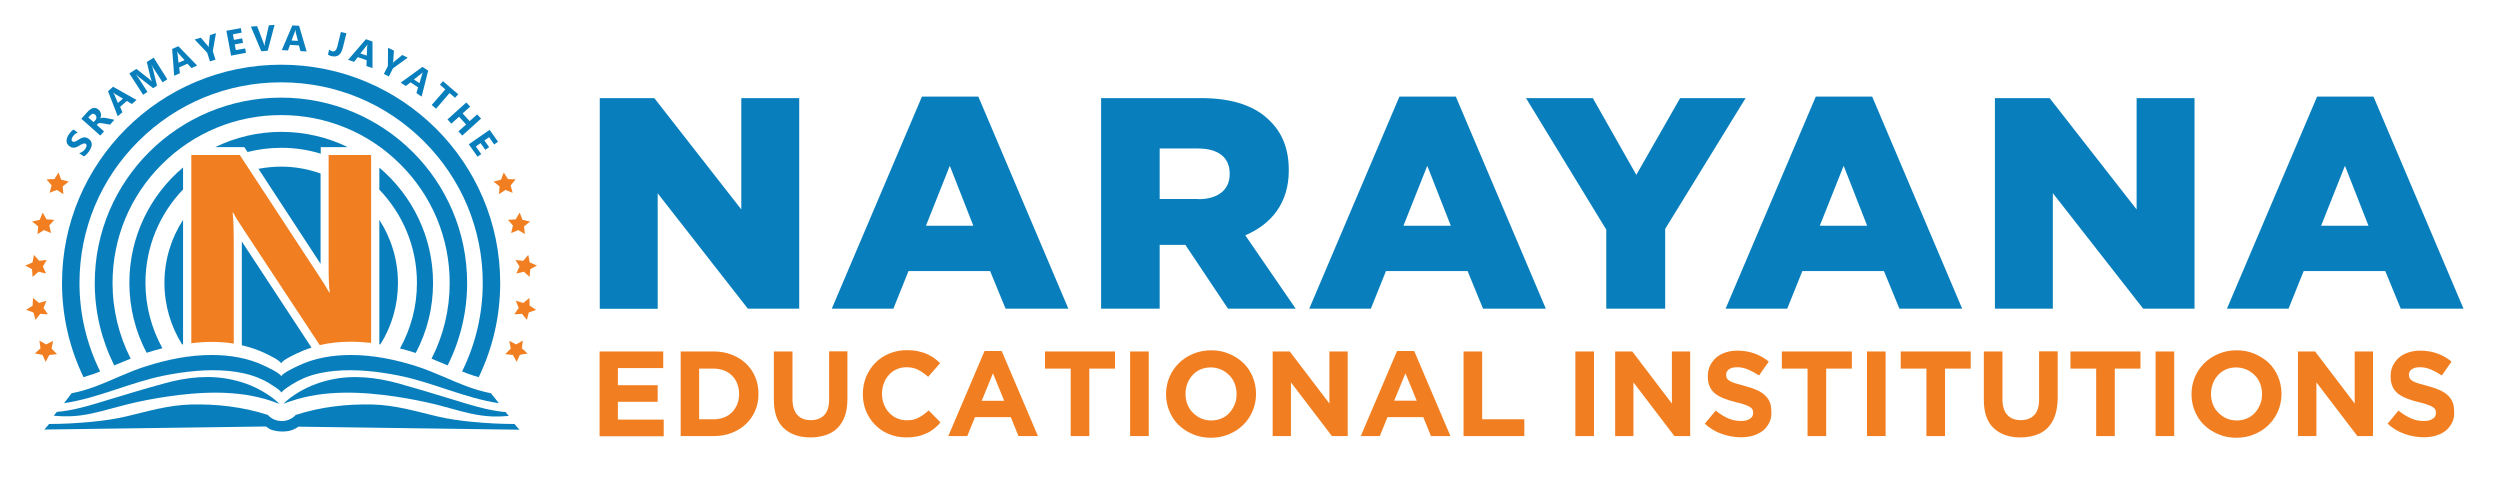
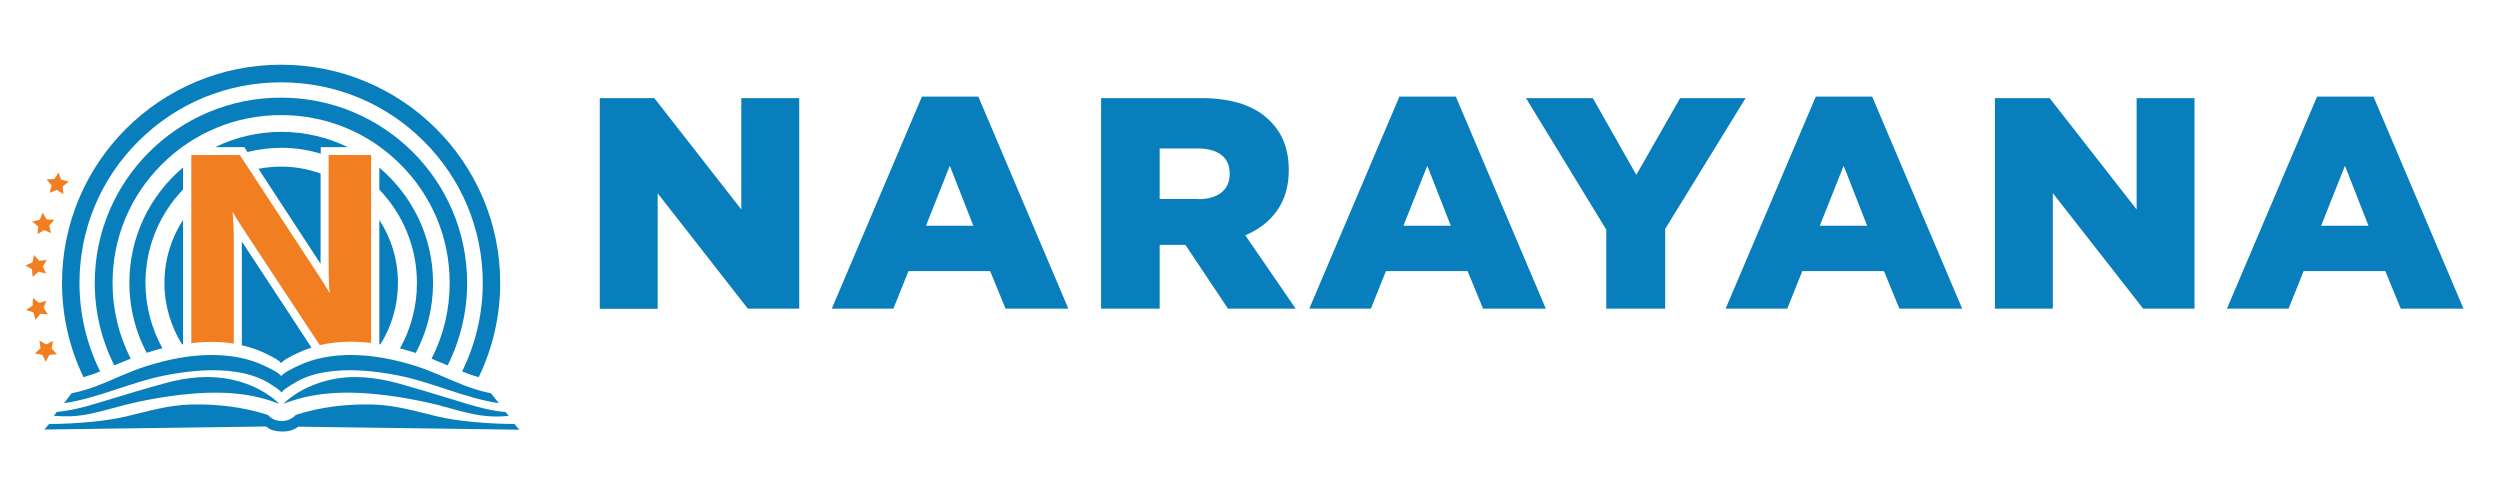
<svg xmlns="http://www.w3.org/2000/svg" width="202" height="40" viewBox="0 0 202 40" fill="none">
  <path d="M41.786 34.516L41.569 34.258C40.417 34.258 39.25 34.191 38.11 34.081C37.175 33.987 36.252 33.865 35.344 33.648C33.566 33.227 31.979 32.739 30.134 32.684C28.032 32.631 25.902 32.875 23.894 33.525L23.84 33.581C23.27 34.164 22.252 34.164 21.696 33.581L21.643 33.525C19.635 32.875 17.505 32.631 15.402 32.684C13.557 32.74 11.97 33.227 10.193 33.648C9.284 33.865 8.348 33.987 7.426 34.081C6.272 34.191 5.12 34.258 3.966 34.258L3.587 34.706L21.466 34.461C21.534 34.461 21.696 34.611 21.764 34.652C21.886 34.719 22.009 34.76 22.144 34.788C22.524 34.882 22.985 34.896 23.365 34.815C23.676 34.747 23.921 34.611 24.111 34.475L41.977 34.72L41.788 34.516H41.786Z" fill="#087FBC" />
  <path fill-rule="evenodd" clip-rule="evenodd" d="M74.492 7.806H79.051L86.322 24.939H81.249L80.001 21.9H73.408L72.186 24.939H67.209L74.492 7.806ZM48.461 7.927H52.869L59.896 16.922V7.927H64.577V24.939H60.425L53.141 15.619V24.952H48.461V7.927ZM76.745 13.395L78.644 18.238H74.818L76.745 13.395ZM88.968 7.927H97.052C99.671 7.927 101.475 8.606 102.614 9.773C103.617 10.749 104.133 12.052 104.133 13.733V13.788C104.133 16.392 102.736 18.116 100.619 19.011L104.69 24.939H99.222L95.777 19.784H93.702V24.939H88.968V7.927ZM99.358 14.073C99.358 15.321 98.436 16.094 96.822 16.094V16.08H93.702V11.998H96.794C98.381 11.998 99.358 12.676 99.358 14.018V14.073ZM113.072 7.806H117.631L124.901 24.939H119.829L118.581 21.9H111.987L110.766 24.939H105.789L113.072 7.806ZM115.325 13.395L117.224 18.238H113.398L115.325 13.395ZM129.799 18.576L123.3 7.927H128.7L132.214 14.127L135.754 7.927H141.045L134.546 18.495V24.939H129.786V18.576H129.799ZM151.273 7.806H146.716L139.43 24.939H144.409L145.63 21.9H152.222L153.471 24.939H158.543L151.273 7.806ZM150.866 18.238L148.967 13.395L147.04 18.238H150.866ZM165.611 7.927H161.189V24.939H165.869V15.606L173.168 24.939H177.318V7.927H172.638V16.922L165.611 7.927ZM187.221 7.806H191.778L199.051 24.939H193.978L192.73 21.9H186.137L184.916 24.939H179.937L187.221 7.806ZM189.473 13.395L191.372 18.238H187.547L189.473 13.395Z" fill="#087FBC" />
-   <path fill-rule="evenodd" clip-rule="evenodd" d="M75.469 34.639C75.28 34.788 75.076 34.923 74.846 35.018C74.614 35.127 74.371 35.208 74.113 35.263C73.841 35.317 73.543 35.344 73.217 35.344C72.716 35.344 72.254 35.249 71.82 35.073C71.386 34.897 71.019 34.639 70.708 34.327C70.396 34.015 70.152 33.634 69.975 33.215C69.799 32.781 69.718 32.333 69.718 31.845V31.83C69.718 31.342 69.812 30.881 69.975 30.461C70.152 30.04 70.395 29.66 70.708 29.335C71.019 29.009 71.4 28.764 71.834 28.575C72.267 28.385 72.757 28.291 73.272 28.291C73.598 28.291 73.882 28.317 74.139 28.372C74.397 28.426 74.642 28.494 74.859 28.589C75.076 28.683 75.266 28.792 75.455 28.915C75.632 29.049 75.808 29.185 75.957 29.348L74.995 30.447C74.723 30.203 74.452 30.014 74.181 29.877C73.909 29.741 73.598 29.673 73.244 29.673C72.959 29.673 72.688 29.729 72.444 29.837C72.2 29.945 71.997 30.095 71.82 30.297C71.643 30.487 71.509 30.718 71.413 30.976C71.319 31.234 71.264 31.505 71.264 31.803V31.817C71.264 32.116 71.319 32.386 71.413 32.644C71.508 32.902 71.643 33.134 71.82 33.323C71.997 33.512 72.2 33.675 72.444 33.785C72.689 33.892 72.959 33.96 73.245 33.96C73.638 33.96 73.964 33.894 74.235 33.743C74.507 33.594 74.778 33.404 75.036 33.16L75.985 34.123C75.836 34.326 75.659 34.49 75.469 34.639ZM67.669 34.584C67.927 34.326 68.13 34.001 68.266 33.621C68.402 33.242 68.47 32.78 68.47 32.237V28.385H66.991V32.305C66.991 32.861 66.856 33.268 66.598 33.54C66.34 33.811 65.974 33.947 65.512 33.947C65.05 33.947 64.684 33.811 64.427 33.526C64.169 33.242 64.034 32.821 64.034 32.265V28.398H62.528V32.305C62.528 33.323 62.786 34.083 63.315 34.584C63.843 35.086 64.562 35.344 65.485 35.344C65.932 35.344 66.353 35.276 66.72 35.154C67.099 35.032 67.412 34.842 67.669 34.584ZM48.447 28.398V35.235V35.249H53.629V33.906H49.926V32.468H53.14V31.125H49.926V29.741H53.589V28.398H48.447ZM60.276 34.258C60.602 33.947 60.846 33.594 61.023 33.174H61.024C61.199 32.753 61.295 32.306 61.281 31.817V31.803C61.281 31.315 61.2 30.868 61.023 30.461C60.847 30.04 60.603 29.686 60.277 29.375C59.951 29.064 59.572 28.832 59.124 28.657C58.676 28.48 58.188 28.398 57.659 28.398H55V35.235H57.658C58.187 35.235 58.675 35.154 59.123 34.978C59.571 34.801 59.95 34.57 60.276 34.258ZM59.72 31.83C59.72 31.532 59.665 31.261 59.571 31.004C59.475 30.745 59.326 30.529 59.15 30.352C58.974 30.176 58.757 30.027 58.498 29.931C58.242 29.837 57.97 29.782 57.658 29.782H56.491V33.879H57.659C57.957 33.879 58.242 33.825 58.498 33.73C58.757 33.634 58.974 33.485 59.15 33.309C59.326 33.133 59.462 32.916 59.571 32.658C59.665 32.413 59.72 32.129 59.72 31.83ZM81.669 33.702L82.293 35.235V35.234H83.866L80.936 28.36H79.552L76.622 35.235H78.156L78.779 33.702H81.669ZM80.231 30.163L79.322 32.387H81.139L80.231 30.163ZM88.017 35.235V29.796V29.782H90.093V28.398H84.435V29.782H86.511V35.235H88.017ZM91.313 35.235V28.398H92.819V35.235H91.313ZM100.457 34.326C100.783 34.001 101.04 33.621 101.216 33.2C101.392 32.767 101.488 32.319 101.488 31.83V31.817C101.488 31.328 101.393 30.868 101.215 30.446C101.04 30.027 100.796 29.646 100.47 29.334C100.144 29.023 99.765 28.778 99.317 28.589C98.883 28.398 98.394 28.304 97.866 28.304C97.337 28.304 96.847 28.399 96.401 28.589C95.953 28.779 95.573 29.023 95.248 29.348C94.922 29.673 94.665 30.054 94.488 30.474C94.311 30.895 94.216 31.355 94.216 31.845V31.858C94.216 32.346 94.311 32.808 94.488 33.228C94.665 33.649 94.908 34.029 95.234 34.341C95.559 34.652 95.939 34.897 96.387 35.086C96.822 35.276 97.31 35.371 97.838 35.371C98.368 35.371 98.856 35.276 99.303 35.086C99.751 34.897 100.131 34.652 100.457 34.326ZM99.915 31.83C99.915 31.532 99.859 31.261 99.765 31.004C99.67 30.745 99.52 30.514 99.331 30.325C99.141 30.136 98.924 29.972 98.666 29.863C98.408 29.756 98.138 29.688 97.838 29.688C97.527 29.688 97.255 29.741 96.997 29.85C96.753 29.959 96.536 30.108 96.36 30.312C96.183 30.501 96.034 30.732 95.939 30.99C95.845 31.247 95.79 31.519 95.79 31.817V31.83C95.79 32.129 95.845 32.401 95.939 32.658C96.034 32.916 96.184 33.147 96.373 33.336C96.562 33.525 96.78 33.689 97.025 33.798C97.269 33.906 97.553 33.974 97.866 33.974C98.164 33.974 98.436 33.92 98.694 33.811C98.951 33.702 99.168 33.553 99.344 33.349C99.52 33.16 99.656 32.929 99.765 32.671C99.873 32.414 99.914 32.143 99.914 31.845V31.83H99.915ZM104.309 30.895L107.619 35.235H108.894V28.398H107.416V32.604L104.214 28.398H102.831V35.235H104.309V30.895ZM115.623 35.235L114.999 33.702H112.109L111.486 35.235H109.951L112.883 28.36H114.267L117.197 35.236H115.623V35.235ZM112.652 32.373L113.56 30.163V30.162L114.469 32.373H112.652ZM118.255 35.235V28.398H119.761V33.879H123.166V35.235H118.255ZM127.289 28.398V35.235H128.794V28.398H127.289ZM135.293 35.235L131.982 30.895V35.235H130.504V28.398H131.888L135.089 32.604V28.398H136.567V35.235H135.293ZM142.455 34.788C142.672 34.612 142.848 34.381 142.97 34.123C143.092 33.865 143.16 33.553 143.12 33.242V33.228C143.12 32.929 143.079 32.672 142.984 32.454C142.889 32.252 142.753 32.061 142.564 31.898C142.387 31.735 142.157 31.6 141.885 31.491C141.614 31.368 141.301 31.274 140.963 31.179C140.664 31.098 140.419 31.03 140.23 30.976C140.027 30.908 139.878 30.853 139.769 30.785C139.661 30.718 139.58 30.651 139.538 30.569C139.497 30.487 139.471 30.393 139.471 30.284V30.27C139.471 30.108 139.538 29.959 139.687 29.85C139.837 29.729 140.053 29.673 140.353 29.673C140.651 29.673 140.936 29.728 141.234 29.85C141.52 29.971 141.818 30.135 142.129 30.338L142.917 29.213C142.564 28.928 142.184 28.711 141.763 28.561C141.343 28.412 140.881 28.331 140.379 28.331C140.027 28.331 139.701 28.385 139.416 28.48C139.118 28.575 138.873 28.724 138.657 28.9C138.453 29.09 138.29 29.307 138.168 29.552C138.047 29.796 137.992 30.081 137.992 30.393V30.406C137.992 30.745 138.047 31.03 138.155 31.261C138.264 31.492 138.426 31.681 138.616 31.83C138.82 31.98 139.05 32.102 139.335 32.211C139.606 32.319 139.932 32.414 140.271 32.495C140.57 32.563 140.8 32.631 140.977 32.699C141.152 32.753 141.301 32.821 141.397 32.889C141.492 32.942 141.56 33.01 141.601 33.093C141.641 33.16 141.654 33.255 141.654 33.349V33.364C141.654 33.566 141.573 33.73 141.397 33.838C141.22 33.96 140.976 34.015 140.664 34.015C140.285 34.015 139.918 33.934 139.593 33.785C139.267 33.634 138.941 33.432 138.63 33.174L137.747 34.232C138.155 34.611 138.616 34.882 139.118 35.059C139.62 35.235 140.136 35.331 140.651 35.331C141.03 35.331 141.369 35.289 141.669 35.195C141.967 35.099 142.238 34.965 142.455 34.788ZM147.555 29.796V35.235H146.05V29.782H143.974V28.398H149.631V29.782H147.555V29.796ZM150.852 28.398V35.235H152.357V28.398H150.852ZM157.159 29.796V35.235H155.654V29.782H153.579V28.398H159.235V29.782H157.159V29.796ZM165.435 34.584C165.692 34.326 165.896 34.001 166.031 33.621C166.167 33.242 166.248 32.78 166.262 32.237V28.385H164.757V32.305C164.757 32.861 164.621 33.268 164.363 33.54C164.105 33.811 163.739 33.947 163.277 33.947C162.816 33.947 162.451 33.811 162.193 33.526C161.935 33.242 161.799 32.821 161.799 32.265V28.398H160.294V32.305C160.294 33.323 160.551 34.083 161.08 34.584C161.609 35.086 162.327 35.344 163.251 35.344C163.699 35.344 164.118 35.276 164.485 35.154C164.865 35.032 165.177 34.842 165.435 34.584ZM170.875 29.796V35.235H169.369V29.782H167.293V28.398H172.95V29.782H170.875V29.796ZM174.171 28.398V35.235H175.677V28.398H174.171ZM184.074 33.2C183.897 33.621 183.64 34.001 183.314 34.326C182.988 34.652 182.609 34.897 182.161 35.086C181.714 35.276 181.225 35.371 180.696 35.371C180.166 35.371 179.678 35.276 179.244 35.086C178.797 34.897 178.416 34.652 178.092 34.341C177.766 34.029 177.521 33.649 177.345 33.228C177.168 32.808 177.074 32.346 177.074 31.858V31.845C177.074 31.355 177.168 30.895 177.345 30.474C177.521 30.054 177.779 29.673 178.105 29.348C178.43 29.023 178.81 28.779 179.257 28.589C179.706 28.399 180.194 28.304 180.722 28.304C181.252 28.304 181.74 28.398 182.174 28.589C182.622 28.778 183.002 29.023 183.328 29.334C183.653 29.646 183.897 30.027 184.073 30.446C184.251 30.868 184.345 31.328 184.345 31.817V31.83C184.345 32.319 184.25 32.767 184.074 33.2ZM182.622 31.004C182.717 31.261 182.771 31.532 182.771 31.83V31.845C182.771 32.143 182.73 32.414 182.622 32.671C182.513 32.929 182.378 33.16 182.202 33.349C182.025 33.553 181.808 33.702 181.55 33.811C181.293 33.92 181.022 33.974 180.722 33.974C180.411 33.974 180.126 33.906 179.881 33.798C179.638 33.689 179.42 33.525 179.231 33.336C179.042 33.147 178.891 32.916 178.797 32.658C178.701 32.401 178.648 32.129 178.648 31.83V31.817C178.648 31.519 178.701 31.247 178.797 30.99C178.891 30.732 179.041 30.501 179.217 30.312C179.393 30.108 179.61 29.959 179.855 29.85C180.113 29.741 180.384 29.688 180.696 29.688C180.994 29.688 181.265 29.756 181.523 29.863C181.781 29.972 181.998 30.136 182.188 30.325C182.378 30.514 182.527 30.745 182.622 31.004ZM190.477 35.235L187.166 30.895V35.235H185.675V28.398H187.058L190.26 32.604V28.398H191.738V35.235H190.477ZM197.626 34.788C197.843 34.612 198.018 34.381 198.141 34.123C198.263 33.865 198.331 33.553 198.29 33.242V33.228C198.29 32.929 198.25 32.672 198.154 32.454C198.06 32.252 197.924 32.061 197.735 31.898C197.557 31.735 197.327 31.6 197.056 31.491C196.784 31.368 196.472 31.274 196.133 31.179C195.835 31.098 195.59 31.03 195.401 30.976C195.198 30.908 195.047 30.853 194.939 30.785C194.83 30.718 194.749 30.651 194.708 30.569C194.668 30.487 194.641 30.393 194.641 30.284V30.27C194.641 30.108 194.709 29.959 194.858 29.85C195.007 29.729 195.224 29.673 195.522 29.673C195.822 29.673 196.106 29.728 196.404 29.85C196.689 29.971 196.988 30.135 197.3 30.338L198.086 29.213C197.735 28.928 197.354 28.711 196.934 28.561C196.513 28.412 196.051 28.331 195.55 28.331C195.198 28.331 194.872 28.385 194.587 28.48C194.289 28.575 194.044 28.724 193.827 28.9C193.624 29.09 193.461 29.307 193.339 29.552C193.218 29.796 193.162 30.081 193.162 30.393V30.406C193.162 30.745 193.216 31.03 193.325 31.261C193.433 31.492 193.597 31.681 193.786 31.83C193.99 31.98 194.221 32.102 194.506 32.211C194.777 32.319 195.102 32.414 195.441 32.495C195.739 32.563 195.971 32.631 196.146 32.699C196.322 32.753 196.472 32.821 196.567 32.889C196.663 32.942 196.73 33.01 196.77 33.093C196.812 33.16 196.825 33.255 196.825 33.349V33.364C196.825 33.566 196.744 33.73 196.567 33.838C196.391 33.96 196.146 34.015 195.835 34.015C195.454 34.015 195.089 33.934 194.763 33.785C194.438 33.634 194.112 33.432 193.8 33.174L192.918 34.232C193.325 34.611 193.786 34.882 194.289 35.059C194.79 35.235 195.305 35.331 195.822 35.331C196.201 35.331 196.54 35.289 196.838 35.195C197.136 35.099 197.408 34.965 197.626 34.788Z" fill="#F17F21" />
  <path d="M7.603 30.203C7.765 30.147 7.927 30.08 8.091 30.012C7.005 27.814 6.422 25.386 6.422 22.863C6.422 18.536 8.118 14.454 11.197 11.4C14.277 8.335 18.36 6.653 22.714 6.653C27.069 6.653 31.151 8.335 34.231 11.4C37.31 14.466 39.006 18.536 39.006 22.863C39.006 25.386 38.423 27.814 37.337 30.012C37.501 30.079 37.663 30.135 37.827 30.202C38.11 30.311 38.396 30.392 38.681 30.474C39.793 28.167 40.416 25.591 40.416 22.863C40.416 13.124 32.495 5.228 22.714 5.228C12.933 5.228 5.011 13.124 5.011 22.863C5.011 25.59 5.635 28.167 6.747 30.474C7.032 30.392 7.317 30.297 7.603 30.203Z" fill="#087FBC" />
-   <path fill-rule="evenodd" clip-rule="evenodd" d="M22.186 2.013L21.63 4.102L21.113 4.143L20.273 2.149L20.774 2.109L21.304 3.492C21.33 3.574 21.344 3.627 21.358 3.695H21.372C21.372 3.637 21.381 3.578 21.393 3.511L21.398 3.478L21.724 2.041L22.186 2.013ZM18.672 4.496L19.879 4.266L19.811 3.913L19.051 4.048L18.97 3.587L19.635 3.465L19.567 3.099L18.902 3.221L18.821 2.773L19.526 2.637L19.458 2.271L18.293 2.488L18.672 4.496ZM17.451 2.678L17.45 2.679L16.962 2.841L16.868 3.668C16.854 3.708 16.854 3.764 16.868 3.831C16.813 3.736 16.786 3.695 16.773 3.682L16.229 3.044L15.729 3.193L16.745 4.266L16.962 4.958L17.41 4.822L17.194 4.13L17.45 2.679L17.452 2.678H17.451ZM15.932 5.296L15.47 5.499L15.145 5.147L14.48 5.446L14.534 5.92L14.073 6.123L13.91 3.954L14.413 3.736L15.932 5.296ZM13.137 6.653L13.517 6.408H13.518L12.419 4.658L11.863 5.011L12.16 6.259L12.166 6.28C12.192 6.368 12.218 6.457 12.256 6.558H12.241C12.175 6.49 12.107 6.421 12.024 6.355L11.021 5.567L10.451 5.934L11.564 7.656L11.916 7.426L11.306 6.476L11.26 6.407C11.19 6.299 11.108 6.175 11.008 6.042L11.021 6.029L11.225 6.232L12.378 7.128L12.69 6.923L12.337 5.499C12.324 5.446 12.297 5.365 12.241 5.242H12.256C12.315 5.373 12.385 5.484 12.447 5.582L12.473 5.622L13.137 6.653ZM11.034 8.077L11.034 8.077V8.078L11.034 8.077ZM11.034 8.077L10.655 8.403L10.248 8.158L9.705 8.634L9.894 9.068L9.516 9.394L8.728 7.373L9.136 7.007L11.034 8.077ZM8.891 10.071L9.244 9.677L8.539 9.528C8.519 9.528 8.498 9.525 8.477 9.522C8.457 9.518 8.437 9.515 8.417 9.515H8.295C8.254 9.515 8.227 9.515 8.186 9.528C8.154 9.539 8.129 9.55 8.107 9.561L8.091 9.568C8.131 9.515 8.146 9.447 8.158 9.379C8.172 9.311 8.172 9.257 8.158 9.189C8.146 9.136 8.118 9.068 8.091 9.013C8.063 8.959 8.023 8.904 7.969 8.864C7.697 8.619 7.386 8.687 7.06 9.053L6.572 9.596L8.104 10.953L8.403 10.614L7.82 10.098L7.901 10.003C7.914 9.997 7.925 9.99 7.935 9.983L7.935 9.983C7.945 9.977 7.955 9.97 7.969 9.963C7.982 9.963 7.996 9.96 8.009 9.956C8.023 9.952 8.037 9.949 8.05 9.949H8.159C8.199 9.949 8.24 9.949 8.281 9.963L8.891 10.071ZM6.395 12.377L6.775 12.635C6.843 12.608 6.924 12.554 6.992 12.473C7.06 12.405 7.128 12.322 7.196 12.228C7.25 12.147 7.304 12.052 7.345 11.957C7.386 11.862 7.413 11.781 7.413 11.685C7.413 11.591 7.399 11.509 7.358 11.428C7.318 11.346 7.25 11.278 7.154 11.21C7.087 11.157 7.019 11.129 6.951 11.116C6.883 11.089 6.815 11.089 6.747 11.102C6.683 11.115 6.618 11.141 6.554 11.167L6.554 11.167L6.545 11.17L6.522 11.184L6.521 11.184C6.461 11.22 6.4 11.256 6.327 11.293C6.293 11.318 6.259 11.338 6.228 11.357L6.228 11.357L6.228 11.357L6.228 11.357L6.228 11.357L6.228 11.357L6.228 11.357C6.21 11.367 6.194 11.377 6.179 11.387C6.138 11.414 6.097 11.428 6.057 11.441C6.014 11.455 5.974 11.455 5.948 11.455C5.906 11.455 5.88 11.441 5.853 11.427C5.825 11.414 5.812 11.387 5.799 11.36C5.785 11.332 5.785 11.306 5.785 11.265C5.785 11.238 5.799 11.197 5.812 11.157C5.824 11.12 5.847 11.084 5.871 11.048L5.88 11.034C5.892 11.021 5.905 11.005 5.918 10.989C5.933 10.972 5.947 10.954 5.961 10.94C5.989 10.899 6.015 10.872 6.057 10.844C6.077 10.831 6.094 10.817 6.111 10.804L6.111 10.804C6.127 10.79 6.144 10.776 6.165 10.763C6.206 10.736 6.246 10.722 6.287 10.71L5.934 10.465C5.88 10.505 5.812 10.559 5.757 10.614C5.724 10.648 5.69 10.692 5.653 10.74L5.653 10.74C5.63 10.77 5.607 10.8 5.582 10.831C5.514 10.913 5.473 11.008 5.433 11.102L5.423 11.133C5.399 11.215 5.377 11.289 5.377 11.373C5.377 11.455 5.391 11.536 5.433 11.617C5.473 11.685 5.54 11.766 5.622 11.821C5.73 11.902 5.852 11.943 5.974 11.93C6.097 11.93 6.232 11.875 6.381 11.781C6.408 11.767 6.434 11.751 6.461 11.734L6.461 11.734L6.461 11.734L6.461 11.734L6.461 11.734L6.461 11.734L6.461 11.734C6.488 11.717 6.516 11.699 6.545 11.685C6.598 11.659 6.653 11.632 6.693 11.617C6.734 11.604 6.775 11.591 6.815 11.591C6.856 11.591 6.898 11.591 6.924 11.618C6.951 11.632 6.965 11.659 6.979 11.685C6.992 11.713 6.992 11.74 6.992 11.781C6.992 11.807 6.979 11.849 6.964 11.889C6.956 11.915 6.942 11.941 6.926 11.97C6.917 11.987 6.907 12.005 6.898 12.024L6.893 12.03C6.826 12.11 6.76 12.189 6.68 12.241C6.598 12.31 6.504 12.35 6.395 12.377ZM7.128 9.488L7.562 9.868L7.697 9.719C7.765 9.651 7.792 9.569 7.792 9.488C7.792 9.407 7.752 9.339 7.697 9.271C7.562 9.149 7.426 9.176 7.277 9.338L7.128 9.488ZM9.935 7.969L9.312 7.602C9.271 7.575 9.217 7.535 9.162 7.479L9.149 7.495C9.19 7.549 9.217 7.589 9.244 7.657L9.528 8.322L9.935 7.97V7.969ZM14.425 4.319L14.914 4.862L14.426 5.066L14.345 4.347L14.304 4.17H14.317C14.333 4.191 14.347 4.212 14.36 4.233C14.381 4.265 14.4 4.295 14.425 4.319ZM24.275 4.13L24.776 4.157L24.166 2.081L23.623 2.054L22.769 4.048L23.27 4.075L23.433 3.627L24.152 3.668L24.275 4.13ZM24.071 3.302L23.894 2.611C23.881 2.556 23.868 2.5 23.868 2.42H23.854C23.846 2.452 23.838 2.488 23.83 2.523L23.83 2.523C23.824 2.549 23.819 2.574 23.813 2.597L23.555 3.276L24.071 3.302ZM27.367 4.455C27.516 4.347 27.625 4.157 27.692 3.885H27.693L27.991 2.692L27.544 2.584L27.258 3.763C27.177 4.062 27.041 4.198 26.839 4.143C26.743 4.117 26.661 4.075 26.594 3.994L26.5 4.414C26.581 4.469 26.675 4.509 26.784 4.536C27.015 4.591 27.205 4.564 27.367 4.455ZM30.098 5.499L29.609 5.337L29.623 4.862L28.91 4.617L28.616 4.998L28.127 4.835L29.566 3.167L30.098 3.356V5.499ZM29.664 3.777L29.636 4.496L29.119 4.319L29.581 3.736C29.623 3.695 29.651 3.642 29.679 3.587H29.692C29.688 3.611 29.684 3.633 29.68 3.653L29.68 3.653C29.671 3.7 29.664 3.738 29.664 3.777ZM32.942 4.658L31.749 5.526L31.423 6.178L31.017 5.974L31.34 5.337L31.354 3.857L31.829 4.089L31.774 4.916C31.774 4.922 31.772 4.933 31.769 4.95L31.769 4.95L31.769 4.951C31.764 4.979 31.756 5.025 31.748 5.092C31.789 5.039 31.829 4.998 31.857 4.97L32.507 4.441L32.941 4.658H32.942ZM33.648 7.52L34.068 7.806V7.805L34.597 5.703L34.136 5.405L32.373 6.68L32.793 6.951L33.174 6.653L33.783 7.06L33.648 7.52ZM33.892 6.721L34.096 6.029C34.105 5.99 34.121 5.952 34.139 5.909L34.139 5.909C34.147 5.891 34.155 5.872 34.163 5.852H34.15C34.14 5.862 34.13 5.873 34.12 5.884C34.088 5.918 34.055 5.954 34.015 5.974L33.444 6.423L33.892 6.721ZM36.321 7.52L36.768 7.901L37.026 7.616L35.791 6.558L35.547 6.843L35.981 7.222L34.882 8.484L35.235 8.783L36.321 7.52ZM37.352 10.953L37.039 10.614L37.663 10.058L37.094 9.434L36.47 9.99L36.157 9.651L37.676 8.28L37.989 8.619L37.378 9.162L37.948 9.786L38.559 9.244L38.871 9.583L37.352 10.953ZM37.88 11.659L38.585 12.662L38.885 12.458L38.45 11.834L38.83 11.564L39.209 12.106L39.522 11.889L39.142 11.346L39.522 11.089L39.929 11.672L40.24 11.455L39.562 10.492L37.88 11.659Z" fill="#087FBC" />
  <path fill-rule="evenodd" clip-rule="evenodd" d="M10.559 28.981C9.609 27.109 9.094 25.021 9.094 22.863C9.094 19.241 10.505 15.837 13.082 13.273C15.659 10.709 19.078 9.298 22.714 9.298C26.349 9.298 29.782 10.709 32.345 13.273C34.923 15.837 36.334 19.241 36.334 22.863C36.334 25.021 35.832 27.109 34.869 28.981C35.077 29.066 35.285 29.154 35.493 29.242C35.719 29.337 35.945 29.433 36.17 29.524C37.175 27.516 37.744 25.25 37.744 22.863C37.744 14.588 31.016 7.888 22.701 7.888C14.398 7.888 7.656 14.588 7.656 22.863C7.656 25.265 8.227 27.516 9.23 29.524L9.38 29.463C9.786 29.296 10.173 29.138 10.559 28.981ZM40.851 33.295C39.779 33.2 38.721 32.928 37.69 32.617C37.351 32.514 37.011 32.41 36.672 32.306L36.67 32.306C35.179 31.851 33.686 31.395 32.184 30.976C30.393 30.486 28.493 30.271 26.662 30.691C25.657 30.921 24.682 31.314 23.826 31.885C23.582 32.047 23.337 32.224 23.108 32.428C23.082 32.448 23.054 32.48 23.025 32.514L23.025 32.514C22.983 32.562 22.939 32.613 22.895 32.636L22.877 32.644C22.883 32.642 22.889 32.639 22.895 32.636C23.106 32.544 23.317 32.466 23.542 32.4C26.227 31.491 29.226 31.64 31.992 32.047C33.078 32.211 34.164 32.428 35.235 32.684C35.613 32.779 35.986 32.883 36.357 32.986C37.479 33.298 38.587 33.607 39.779 33.648C40.227 33.661 40.661 33.648 41.109 33.608L40.851 33.296V33.295ZM21.643 31.885C21.9 32.047 22.131 32.224 22.361 32.428C22.389 32.449 22.421 32.484 22.454 32.52C22.502 32.573 22.552 32.628 22.592 32.644C22.483 32.604 22.372 32.563 22.26 32.522C22.148 32.481 22.036 32.44 21.928 32.4C19.241 31.491 16.244 31.64 13.476 32.047C12.391 32.211 11.306 32.413 10.233 32.684C9.835 32.781 9.442 32.888 9.05 32.995C7.95 33.296 6.86 33.594 5.689 33.634C5.242 33.649 4.794 33.634 4.346 33.593L4.59 33.282C5.663 33.187 6.734 32.915 7.765 32.603C8.12 32.496 8.475 32.389 8.829 32.281C10.315 31.83 11.796 31.381 13.286 30.976C15.077 30.474 16.975 30.271 18.806 30.691C19.811 30.908 20.788 31.315 21.643 31.885Z" fill="#087FBC" />
  <path d="M39.671 31.776C39.047 31.653 38.436 31.477 37.84 31.26C36.428 30.744 35.086 30.053 33.647 29.592C31.939 29.049 30.148 28.683 28.357 28.683C26.878 28.683 25.372 28.928 24.043 29.579C23.881 29.66 22.89 30.107 22.727 30.392C22.565 30.107 21.575 29.66 21.411 29.579C20.082 28.927 18.576 28.683 17.098 28.683C15.293 28.683 13.516 29.05 11.807 29.592C10.369 30.039 9.026 30.744 7.616 31.26C7.019 31.477 6.408 31.654 5.784 31.776L5.174 32.576C7.887 32.183 10.587 30.88 13.232 30.352C14.941 30.012 16.718 29.809 18.468 29.971C19.282 30.053 20.109 30.216 20.869 30.527C21.221 30.677 21.575 30.839 21.886 31.057C22.022 31.138 22.565 31.464 22.714 31.68C22.727 31.694 22.727 31.708 22.741 31.722C22.741 31.708 22.755 31.694 22.768 31.681C22.931 31.464 23.474 31.138 23.596 31.057C23.921 30.853 24.26 30.677 24.613 30.527C25.372 30.216 26.187 30.053 27.014 29.971C28.764 29.809 30.541 30.012 32.25 30.352C34.909 30.88 37.595 32.183 40.308 32.576L39.671 31.776Z" fill="#087FBC" />
  <path d="M17.084 27.625C17.682 27.625 18.291 27.665 18.889 27.761V19.771C18.889 18.603 18.862 17.735 18.794 17.166H18.834C18.983 17.464 19.255 17.911 19.648 18.495L25.833 27.883C26.662 27.693 27.502 27.611 28.344 27.611C28.887 27.611 29.443 27.652 29.986 27.706V12.526H26.553V21.425C26.553 22.524 26.581 23.257 26.648 23.636H26.607C26.363 23.202 26.092 22.768 25.793 22.32L19.377 12.526H15.457V27.733C15.985 27.666 16.542 27.625 17.084 27.625Z" fill="#F17F21" />
  <path fill-rule="evenodd" clip-rule="evenodd" d="M19.73 11.875L20.001 12.282C20.869 12.065 21.792 11.943 22.728 11.943C23.84 11.943 24.898 12.105 25.916 12.418V11.889H28.099C26.486 11.102 24.654 10.654 22.741 10.654C20.816 10.655 18.998 11.102 17.383 11.89H19.73V11.876V11.875ZM14.792 15.307V13.53C12.133 15.768 10.452 19.119 10.452 22.849C10.452 24.884 10.952 26.81 11.849 28.505C12.269 28.369 12.69 28.248 13.123 28.139C12.256 26.565 11.753 24.761 11.753 22.849C11.753 19.932 12.907 17.273 14.792 15.307ZM30.65 15.321V13.544C33.295 15.782 34.991 19.119 34.991 22.863C34.991 24.912 34.489 26.824 33.593 28.52C33.173 28.385 32.752 28.262 32.318 28.154C33.187 26.594 33.689 24.79 33.689 22.863C33.689 19.933 32.535 17.288 30.65 15.321Z" fill="#087FBC" />
  <path fill-rule="evenodd" clip-rule="evenodd" d="M25.902 14.019V21.317L20.883 13.64C21.466 13.531 22.09 13.463 22.714 13.463C23.84 13.463 24.912 13.666 25.902 14.019ZM13.286 22.863C13.286 20.978 13.842 19.228 14.792 17.763V27.815C14.779 27.815 14.765 27.818 14.752 27.822L14.752 27.822C14.738 27.825 14.723 27.829 14.71 27.829C13.815 26.39 13.286 24.681 13.286 22.863ZM30.65 17.763V27.815C30.664 27.815 30.677 27.818 30.691 27.822C30.704 27.826 30.718 27.829 30.731 27.829C31.64 26.391 32.155 24.681 32.155 22.863C32.155 20.978 31.598 19.228 30.65 17.763ZM19.539 27.897V19.513H19.54L25.169 28.086C24.775 28.208 24.397 28.357 24.03 28.534C24.011 28.544 23.982 28.558 23.943 28.576C23.65 28.716 22.858 29.095 22.714 29.347C22.57 29.095 21.778 28.716 21.485 28.576C21.447 28.558 21.417 28.544 21.398 28.534C20.815 28.25 20.178 28.046 19.539 27.897Z" fill="#087FBC" />
  <path fill-rule="evenodd" clip-rule="evenodd" d="M3.763 14.494L4.401 14.467L4.726 13.938L4.943 14.52L5.554 14.671L5.066 15.063L5.12 15.687L4.591 15.348L4.008 15.579L4.17 14.982L3.763 14.494ZM2.597 17.899L3.207 17.763L3.451 17.18L3.763 17.722L4.387 17.763L3.98 18.224L4.13 18.834L3.559 18.59L3.031 18.916L3.086 18.292L2.597 17.899ZM2.624 21.209L2.041 21.453L2.583 21.751L2.637 22.375L3.112 21.954L3.723 22.103L3.465 21.534L3.777 21.005L3.167 21.073L2.746 20.598L2.624 21.209ZM2.109 25.034L2.637 24.695L2.665 24.071L3.153 24.478L3.75 24.301L3.519 24.884L3.872 25.4L3.248 25.359L2.868 25.848L2.705 25.251L2.109 25.034ZM3.275 28.14L2.814 28.561L3.424 28.67L3.695 29.239L3.98 28.683L4.604 28.615L4.17 28.168L4.292 27.544L3.723 27.829L3.18 27.516L3.275 28.14Z" fill="#F17F21" />
-   <path fill-rule="evenodd" clip-rule="evenodd" d="M41.664 14.494L41.04 14.467L40.701 13.938L40.484 14.52L39.873 14.671L40.362 15.063L40.322 15.687L40.837 15.348L41.421 15.579L41.257 14.982L41.664 14.494ZM42.831 17.899L42.221 17.763L41.99 17.18L41.664 17.722L41.04 17.763L41.447 18.224L41.298 18.834L41.881 18.59L42.411 18.916L42.343 18.292L42.831 17.899ZM42.805 21.209L43.388 21.453L42.845 21.751L42.79 22.375L42.33 21.954L41.719 22.103L41.977 21.534L41.651 21.005L42.275 21.073L42.682 20.598L42.805 21.209ZM43.32 25.034L42.79 24.695L42.777 24.071L42.288 24.478L41.678 24.301L41.909 24.884L41.556 25.4L42.181 25.359L42.573 25.848L42.722 25.251L43.32 25.034ZM42.166 28.14L42.628 28.561L42.004 28.67L41.746 29.239L41.447 28.683L40.824 28.615L41.271 28.168L41.149 27.544L41.706 27.829L42.248 27.516L42.166 28.14Z" fill="#F17F21" />
</svg>